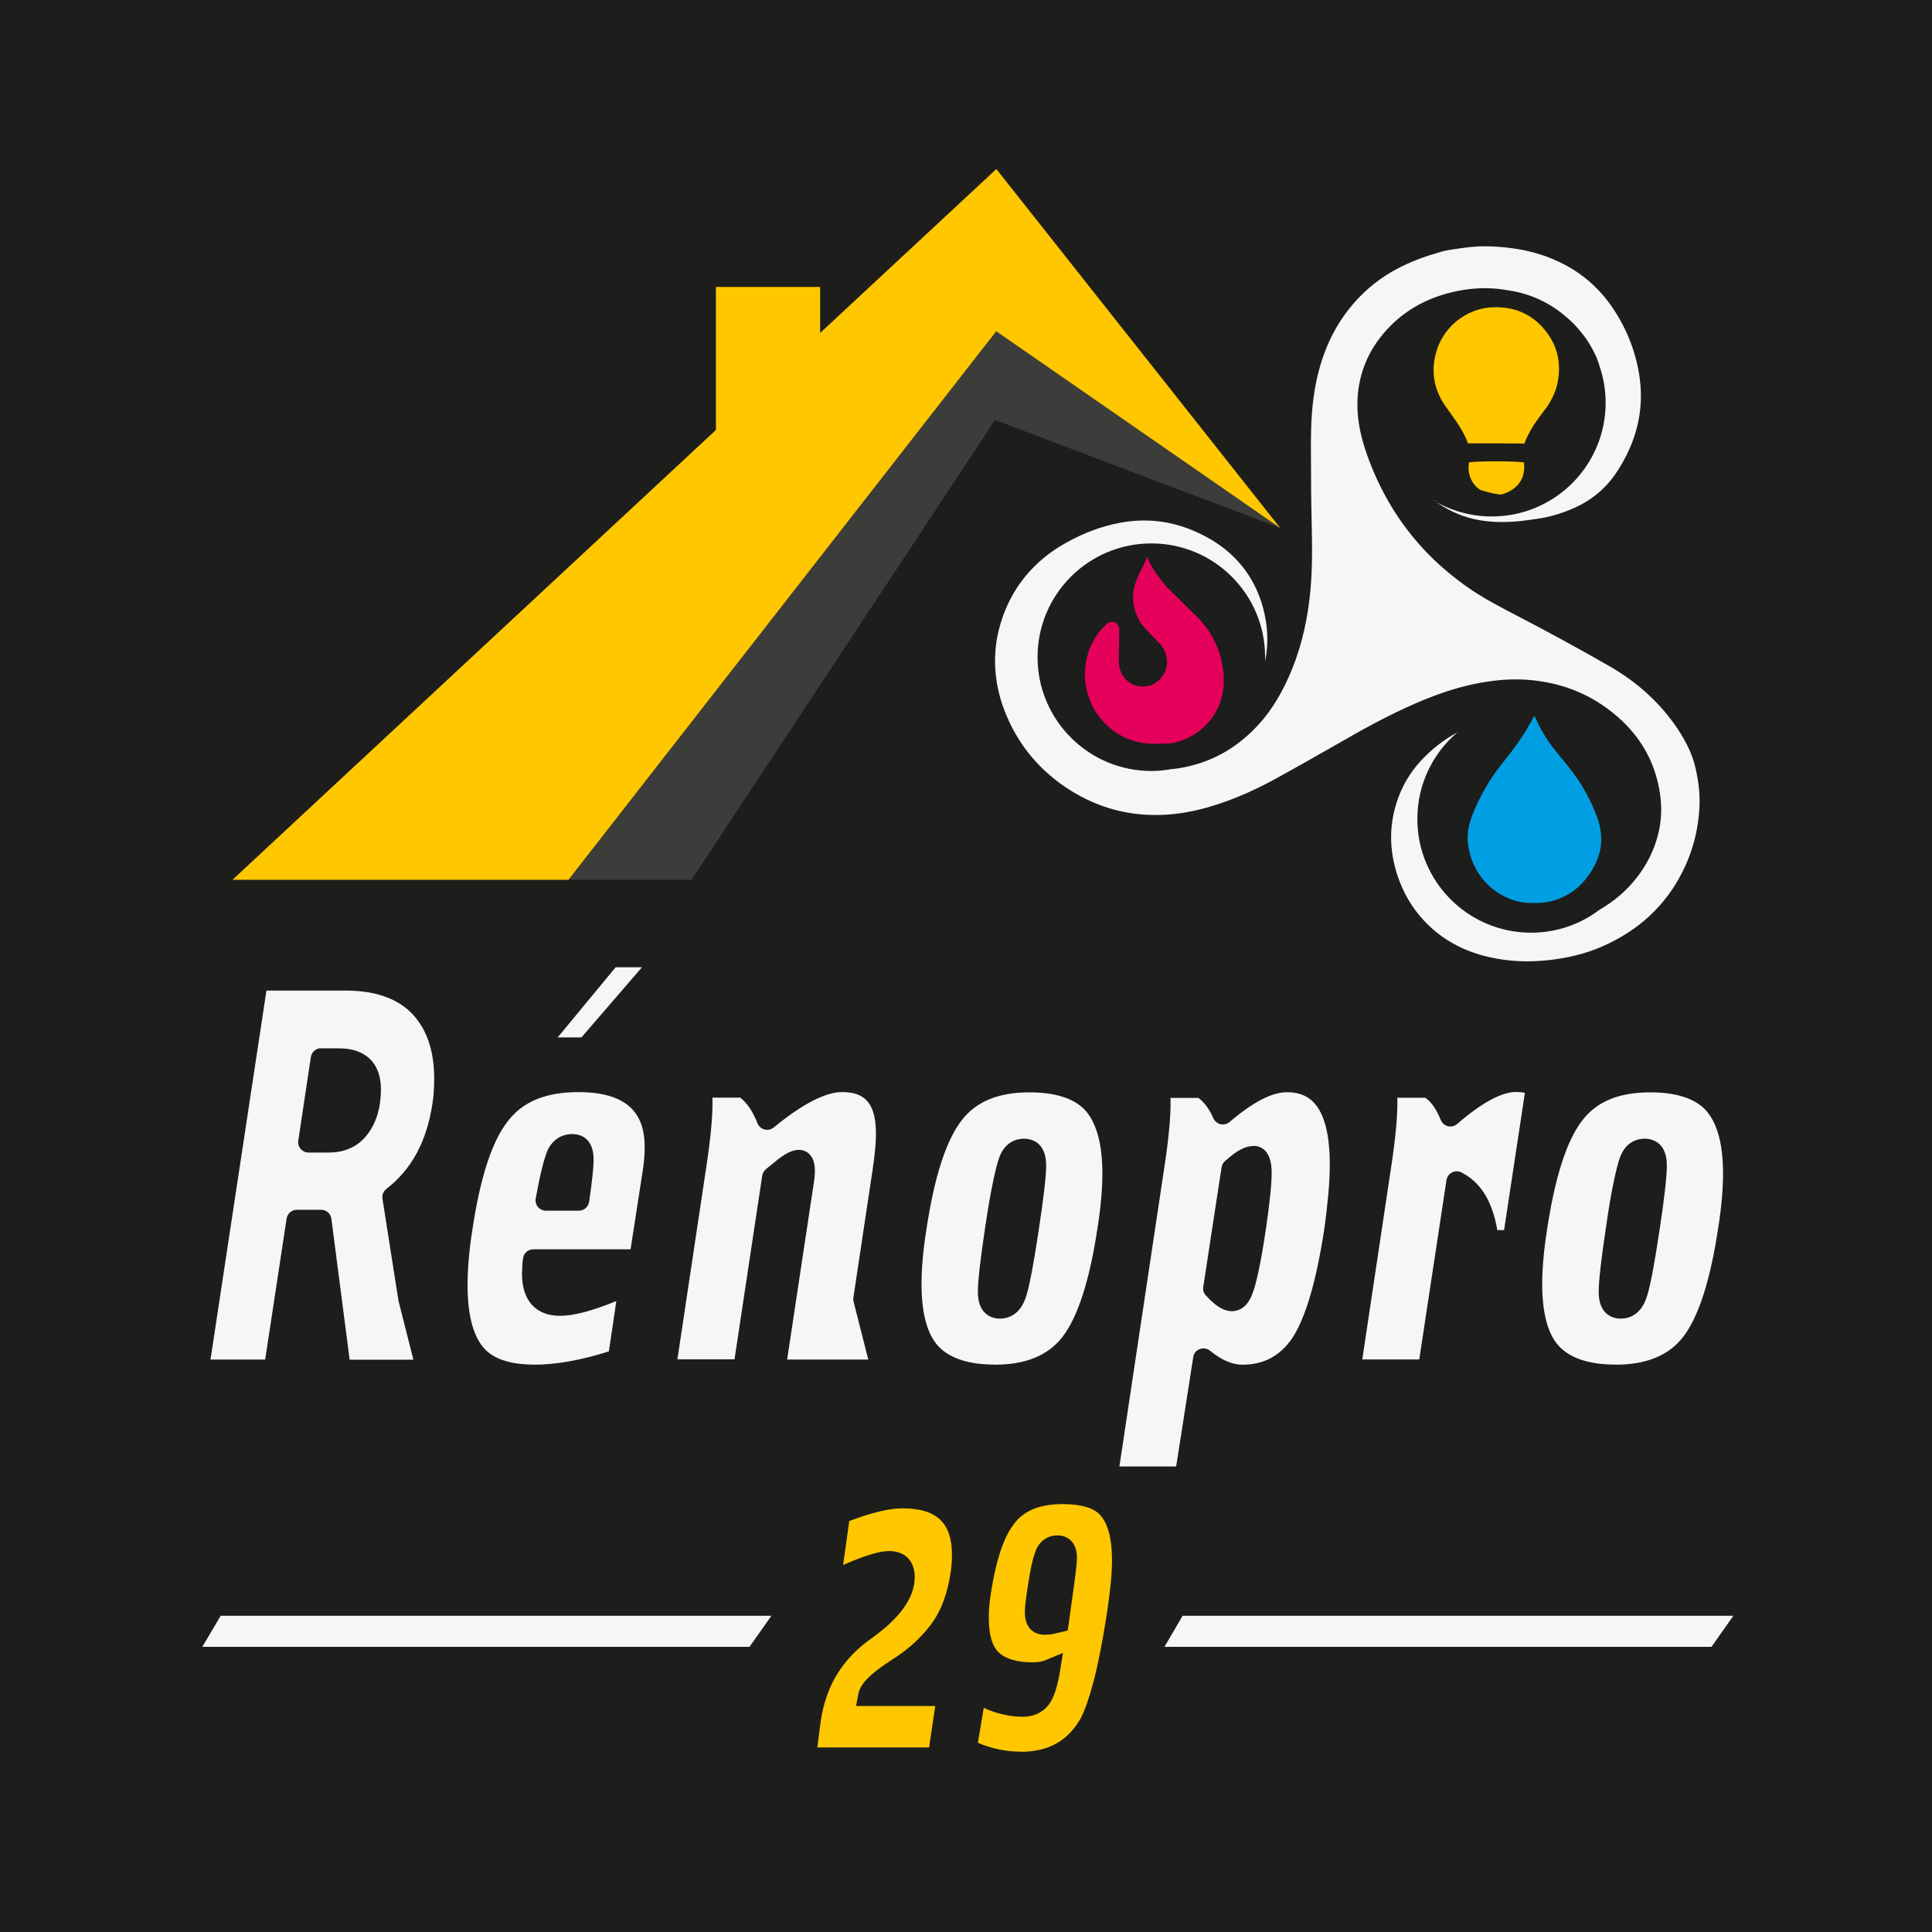
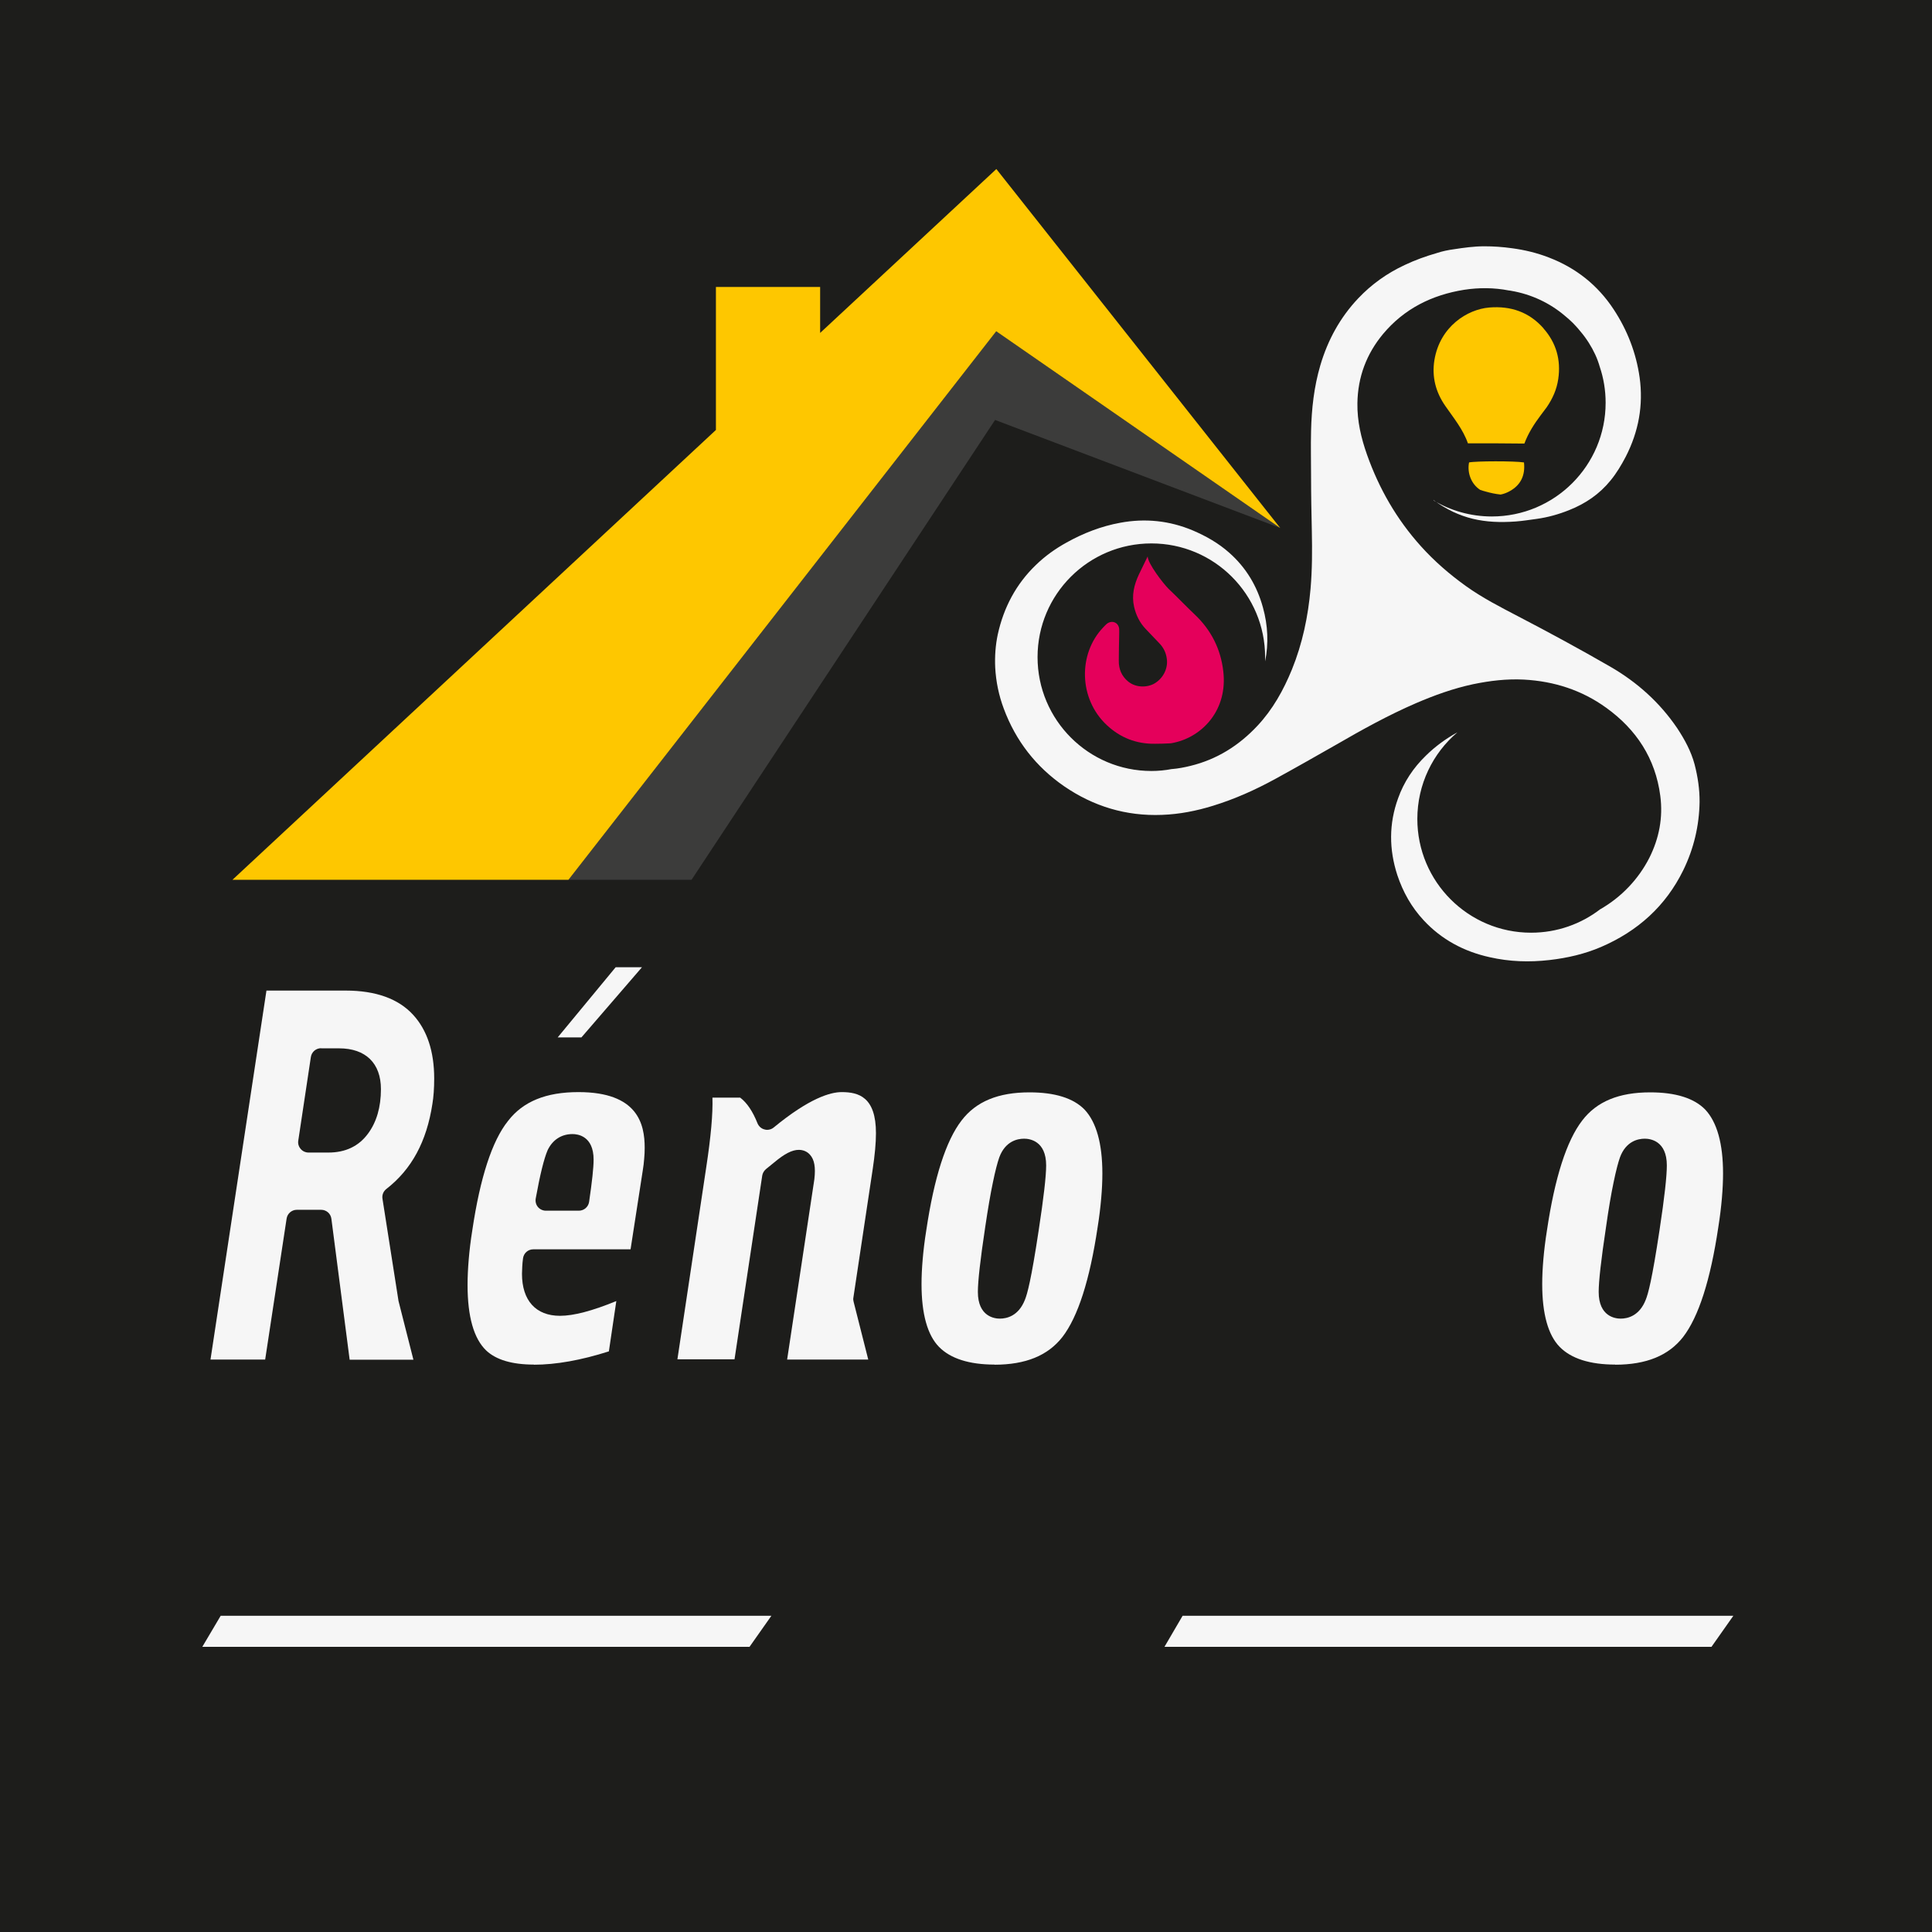
<svg xmlns="http://www.w3.org/2000/svg" id="Calque_2" data-name="Calque 2" viewBox="0 0 150.53 150.53">
  <defs>
    <style>
      .cls-1, .cls-2 {
        fill: #f6f6f6;
      }

      .cls-3 {
        fill: #009fe3;
      }

      .cls-4 {
        fill: #fec700;
      }

      .cls-5 {
        fill: #3c3c3b;
      }

      .cls-2 {
        stroke: #f6f6f6;
        stroke-miterlimit: 10;
      }

      .cls-6 {
        fill: #e5005b;
      }

      .cls-7 {
        fill: #1d1d1b;
      }
    </style>
  </defs>
  <g id="Calque_3" data-name="Calque 3">
    <rect class="cls-7" width="150.53" height="150.53" />
    <polygon class="cls-2" points="92.43 126.39 134.09 126.39 133.09 127.81 91.6 127.81 92.43 126.39" />
    <polygon class="cls-2" points="17.48 126.39 59.14 126.39 58.14 127.81 16.64 127.81 17.48 126.39" />
    <g>
      <path class="cls-1" d="M27.24,105.92l-1.42-10.96c-.05-.4-.39-.7-.8-.7h-1.89c-.4,0-.74,.29-.8,.69l-1.67,10.98h-4.26l4.36-28.75h6.18c2.34,0,4.11,.64,5.25,1.89,1.09,1.19,1.64,2.86,1.64,4.96,0,.77-.05,1.44-.14,1.98-.45,2.94-1.62,5.1-3.59,6.63-.23,.18-.35,.47-.3,.76l1.25,7.97,1.16,4.57h-4.97Zm-2.22-24.25c-.4,0-.74,.29-.8,.69l-.98,6.51c-.04,.23,.03,.47,.19,.65,.15,.18,.38,.28,.61,.28h1.55c1.32,0,2.36-.49,3.08-1.47,.67-.9,1.01-2.07,1.01-3.47,0-2.02-1.19-3.18-3.26-3.18h-1.4Z" />
      <path class="cls-1" d="M41.59,106.32c-1.69,0-2.94-.37-3.71-1.1-.96-.92-1.45-2.63-1.45-5.09,0-.62,.03-1.29,.09-2,.06-.71,.15-1.48,.28-2.28,.61-4.1,1.54-6.96,2.78-8.51,1.17-1.52,2.96-2.25,5.49-2.25,4.62,0,5.16,2.48,5.16,4.34,0,.27-.01,.56-.04,.86-.02,.3-.06,.6-.11,.91l-.95,6.14h-7.58c-.41,0-.75,.3-.8,.71-.03,.22-.05,.44-.06,.64-.01,.21-.02,.4-.02,.56,0,2.08,1.08,3.27,2.96,3.27,1.07,0,2.51-.38,4.39-1.15l-.58,3.92c-2.16,.69-4.13,1.04-5.84,1.04Zm3.02-17.96c-.86,0-1.55,.44-1.94,1.25-.29,.68-.59,1.9-.93,3.77-.04,.24,.02,.48,.17,.66,.15,.18,.38,.29,.62,.29h2.57c.4,0,.74-.29,.8-.69,.23-1.58,.35-2.65,.35-3.29,0-1.85-1.25-1.99-1.64-1.99Zm-1.16-7.53l4.52-5.47h2.05l-4.72,5.47h-1.84Z" />
      <path class="cls-1" d="M61.33,105.92l2.12-14.04c.11-.95,0-1.53-.34-1.91-.22-.25-.53-.38-.87-.38-.52,0-1.11,.3-1.92,.98l-.64,.52c-.15,.13-.26,.31-.29,.5l-2.16,14.32h-4.45l2.24-14.92c.37-2.42,.53-4.22,.49-5.47h2.16c.53,.4,.98,1.07,1.35,2,.1,.24,.3,.42,.55,.48,.07,.02,.13,.03,.2,.03,.18,0,.37-.06,.51-.18,2.78-2.29,4.42-2.76,5.3-2.76,1.32,0,2.67,.38,2.67,3.2,0,.77-.09,1.71-.25,2.78l-1.51,10.04c-.02,.11-.01,.21,.02,.32l1.14,4.5h-6.33Z" />
      <path class="cls-1" d="M77.49,106.32c-1.98,0-3.44-.47-4.33-1.38-.9-.92-1.36-2.57-1.36-4.89,0-.59,.03-1.24,.09-1.93,.06-.7,.15-1.46,.28-2.26,.61-4.1,1.53-6.98,2.75-8.56,1.13-1.48,2.86-2.19,5.29-2.19,1.98,0,3.42,.45,4.29,1.34,.92,.98,1.39,2.65,1.39,4.98,0,.59-.03,1.24-.09,1.93-.06,.7-.15,1.46-.28,2.26-.61,4.1-1.53,6.98-2.75,8.56-1.13,1.44-2.86,2.15-5.29,2.15Zm2.3-17.6c-.52,0-1.46,.19-1.93,1.45-.14,.4-.31,1.03-.5,1.96-.19,.9-.39,2.07-.6,3.49-.39,2.58-.57,4.23-.57,5.04,0,1.93,1.31,2.08,1.71,2.08,.52,0,1.46-.19,1.96-1.48,.18-.45,.48-1.5,1.07-5.41,.39-2.56,.58-4.21,.58-5.05,0-1.93-1.31-2.08-1.71-2.08Z" />
-       <path class="cls-1" d="M87.22,114.24l3.49-23.23c.37-2.42,.53-4.22,.49-5.47h2.17c.46,.34,.85,.87,1.17,1.59,.1,.23,.31,.4,.56,.46,.06,.01,.12,.02,.18,.02,.19,0,.38-.07,.52-.19,1.8-1.54,3.3-2.32,4.46-2.32,1.44,0,3.35,.59,3.35,5.66,0,.67-.04,1.43-.11,2.24-.08,.82-.17,1.7-.3,2.63-.63,4.19-1.49,7.11-2.55,8.68-.95,1.36-2.21,2.02-3.86,2.02-.79,0-1.63-.37-2.51-1.09-.15-.12-.33-.18-.51-.18-.1,0-.19,.02-.29,.05-.27,.1-.47,.34-.51,.63l-1.33,8.52h-4.41Zm10.46-24.95c-.55,0-1.13,.26-1.79,.8l-.43,.36c-.15,.13-.25,.3-.28,.49l-1.43,9.33c-.04,.25,.04,.5,.22,.68l.34,.35c.61,.59,1.15,.86,1.67,.86,.4,0,1.15-.17,1.58-1.31,.32-.78,.67-2.43,1.06-5.01,.31-2.11,.46-3.57,.46-4.48,0-1.88-.99-2.08-1.41-2.08Z" />
-       <path class="cls-1" d="M106.14,105.92l2.24-14.92c.37-2.42,.53-4.22,.49-5.47h2.18c.47,.32,.87,.9,1.21,1.74,.1,.24,.31,.42,.56,.48,.06,.02,.12,.02,.19,.02,.19,0,.38-.07,.53-.2,2.37-2.06,3.79-2.49,4.57-2.49,.3,0,.53,.03,.7,.07l-1.62,10.69h-.53c-.08-.47-.18-.91-.31-1.3-.46-1.51-1.3-2.59-2.48-3.19-.11-.06-.24-.09-.37-.09s-.25,.03-.37,.09c-.23,.12-.39,.34-.43,.6l-2.12,13.97h-4.45Z" />
      <path class="cls-1" d="M125.85,106.32c-1.98,0-3.44-.47-4.33-1.38-.9-.92-1.36-2.57-1.36-4.89,0-.59,.03-1.24,.09-1.93s.15-1.45,.28-2.26c.61-4.1,1.53-6.98,2.75-8.56,1.13-1.48,2.86-2.19,5.29-2.19,1.98,0,3.42,.45,4.29,1.34,.92,.98,1.39,2.65,1.39,4.98,0,.58-.03,1.23-.09,1.93-.06,.69-.15,1.45-.28,2.26-.61,4.1-1.53,6.98-2.75,8.56-1.13,1.44-2.86,2.15-5.29,2.15Zm2.3-17.6c-.52,0-1.46,.19-1.93,1.45-.14,.4-.31,1.03-.5,1.96-.19,.9-.39,2.07-.59,3.49-.39,2.58-.57,4.23-.57,5.04,0,1.93,1.31,2.08,1.71,2.08,.52,0,1.46-.19,1.96-1.48,.18-.45,.48-1.5,1.07-5.41,.39-2.56,.57-4.21,.57-5.05,0-1.93-1.31-2.08-1.71-2.08Z" />
    </g>
    <g>
-       <path class="cls-4" d="M63.68,136.14l.27-2.07c.41-2.72,1.68-4.81,3.9-6.38,2.3-1.64,3.42-3.22,3.42-4.82,0-1.25-.76-2.02-1.99-2.02-.5,0-1.41,.13-3.59,1.08l.48-3.42c1.74-.66,3.13-.99,4.13-.99,2.68,0,3.87,1.12,3.87,3.63,0,.23,0,.47-.03,.72-.02,.25-.04,.49-.08,.72-.24,1.49-.67,2.72-1.28,3.63-.34,.52-.8,1.06-1.36,1.61-.57,.55-1.26,1.08-2.05,1.57-1.59,1.03-2.35,1.82-2.49,2.57l-.18,.95h6.17l-.48,3.23h-8.73Z" />
-       <path class="cls-4" d="M79.53,136.48c-1.13,0-2.25-.23-3.34-.69l.46-2.73c.34,.16,.68,.29,1.01,.39,.67,.2,1.34,.31,2.01,.31,1.07,0,1.68-.49,2.01-.9,.41-.52,.69-1.36,.91-2.65l.23-1.42-1.33,.55c-.29,.12-.63,.18-1.02,.18-1.21,0-2.1-.26-2.64-.76-.53-.49-.79-1.41-.79-2.73,0-.69,.08-1.49,.24-2.36,.41-2.44,1.04-4.17,1.88-5.13,.78-.91,1.97-1.35,3.63-1.35,1.41,0,2.39,.28,2.91,.83,.62,.66,.94,1.84,.94,3.51,0,.62-.04,1.31-.12,2.05-.08,.76-.19,1.6-.34,2.53-.31,1.95-.63,3.58-.96,4.84-.32,1.24-.65,2.19-.97,2.84-.98,1.81-2.52,2.7-4.7,2.7Zm2.86-16.85c-.79,0-1.41,.45-1.71,1.23-.08,.21-.18,.52-.28,.97-.1,.41-.19,.93-.29,1.57-.17,1.06-.26,1.79-.26,2.22,0,1.29,.78,1.75,1.52,1.75,.25,0,.5-.02,.72-.07,.19-.04,.38-.08,.57-.13l.53-.13,.08-.54c.2-1.45,.36-2.58,.47-3.41,.15-1.15,.17-1.53,.17-1.71,0-1.29-.78-1.75-1.52-1.75Z" />
-     </g>
+       </g>
    <path class="cls-1" d="M111.7,38.97c2.02,1.47,3.96,1.84,6.41,1.66,.54-.04,1.08-.13,1.61-.2,.88-.12,1.73-.36,2.55-.69,1.26-.5,2.35-1.24,3.21-2.3,.47-.57,.85-1.21,1.19-1.86,1-1.95,1.38-4.01,1.08-6.17-.27-1.91-.96-3.69-2.02-5.3-1.24-1.89-2.94-3.24-5.06-4.05-.93-.36-1.89-.59-2.87-.72-.71-.1-1.43-.15-2.15-.15-.8,0-1.59,.11-2.37,.23-.44,.06-.89,.15-1.31,.29-.87,.25-1.71,.55-2.53,.94-1.37,.64-2.58,1.5-3.62,2.6-1.41,1.49-2.37,3.25-2.95,5.22-.49,1.67-.68,3.38-.72,5.11-.03,1.19,0,2.37,0,3.56,0,1.42,.03,2.83,.06,4.26,.03,1.49,.03,2.98-.1,4.47-.19,2.16-.63,4.27-1.45,6.29-.66,1.61-1.49,3.11-2.69,4.39-1.44,1.54-3.16,2.62-5.21,3.12-.48,.12-.96,.21-1.44,.25,0,0-.02,0-.03,0-.51,.1-1.04,.15-1.58,.15-4.89,0-8.87-3.97-8.87-8.87s3.97-8.86,8.87-8.86,8.86,3.97,8.86,8.86c0,.11,0,.22,0,.33,.28-1.4,.22-2.8-.17-4.2-.46-1.68-1.32-3.11-2.62-4.26-.84-.75-1.81-1.3-2.84-1.74-1.83-.77-3.72-.96-5.66-.6-1.48,.27-2.87,.81-4.18,1.54-.87,.48-1.67,1.05-2.39,1.75-1.55,1.49-2.51,3.32-2.97,5.41-.18,.85-.24,1.71-.2,2.58,.06,1.1,.28,2.17,.67,3.21,.93,2.5,2.5,4.52,4.7,6.04,2.29,1.57,4.83,2.34,7.63,2.23,1.36-.05,2.68-.31,3.97-.71,1.69-.52,3.3-1.24,4.85-2.09,1.59-.87,3.17-1.77,4.75-2.67,2.02-1.17,4.06-2.3,6.21-3.23,1.44-.62,2.91-1.15,4.45-1.48,1.3-.27,2.62-.43,3.97-.36,2.35,.13,4.5,.82,6.4,2.19,2.35,1.69,3.84,3.95,4.22,6.87,.22,1.7-.09,3.3-.85,4.82-.84,1.65-2.16,3.06-3.84,4.02-1.49,1.14-3.35,1.82-5.38,1.82-4.89,0-8.86-3.97-8.86-8.86,0-2.7,1.21-5.13,3.12-6.75-.89,.49-1.72,1.09-2.46,1.82-.97,.94-1.71,2.05-2.16,3.32-.72,1.98-.71,3.98-.06,5.98,.44,1.32,1.1,2.5,2.05,3.52,1.4,1.51,3.15,2.44,5.15,2.88,1.54,.35,3.09,.4,4.66,.22,1.39-.16,2.74-.47,4.02-1.02,2.85-1.23,5.03-3.18,6.4-5.98,.82-1.68,1.24-3.46,1.27-5.31,.01-.98-.14-1.98-.39-2.94-.27-1.01-.77-1.93-1.35-2.81-1.37-2.02-3.14-3.6-5.24-4.81-2.34-1.35-4.72-2.64-7.12-3.89-1.4-.73-2.81-1.45-4.11-2.38-1.28-.92-2.46-1.94-3.51-3.11-1.88-2.09-3.25-4.47-4.19-7.12-.46-1.3-.77-2.62-.75-4.01,.03-2.05,.71-3.85,2-5.4,1.65-1.97,3.81-3.04,6.31-3.44,1.17-.18,2.34-.17,3.48,.05,.06,0,.13,.02,.2,.03,1.57,.27,3.01,.95,4.18,1.95,.13,.1,.24,.21,.36,.31,.17,.15,.35,.33,.51,.51,.1,.11,.21,.23,.31,.36,.25,.29,.47,.59,.68,.92,.38,.6,.67,1.22,.85,1.86,.3,.88,.46,1.83,.46,2.81,0,4.89-3.97,8.86-8.87,8.86-1.66,0-3.22-.46-4.54-1.25" />
    <polygon class="cls-5" points="99.75 41.14 77.53 32.72 53.88 68.55 44.29 68.55 77.62 25.81 99.75 41.14" />
    <polygon class="cls-4" points="77.63 13.17 63.9 25.94 63.9 22.36 55.78 22.36 55.78 33.5 18.11 68.55 44.29 68.55 77.62 25.81 99.75 41.14 77.63 13.17" />
-     <path class="cls-3" d="M119.56,55.76h0c.43,1.03,1.02,2,1.73,2.86,.87,1.04,1.72,2.07,2.36,3.3,.31,.58,.58,1.18,.8,1.79,.68,1.86,.2,3.5-1.05,4.96-.85,.99-2.26,1.74-3.84,1.68-2.09,.14-4.69-1.42-5.16-4.44-.12-.73-.02-1.44,.22-2.13,.29-.83,.68-1.63,1.12-2.39,.5-.89,1.05-1.6,1.63-2.32,.84-1.03,1.57-2.15,2.19-3.32h0Z" />
    <g>
      <path class="cls-4" d="M118.74,36.03c-.73-.12-3.79-.11-4.28,0-.16,.81,.17,1.69,.87,2.14,.14,.05,.28,.09,.43,.13,.39,.11,.76,.19,1.15,.23h.02c.25-.05,.49-.14,.73-.28,.83-.47,1.19-1.22,1.08-2.22Z" />
      <path class="cls-4" d="M120.26,25.58c-1.11-1.26-2.54-1.76-4.23-1.62s-3.84,1.47-4.27,4.1c-.21,1.3,.1,2.49,.85,3.57,.65,.94,1.38,1.82,1.76,2.91,1.48,0,2.91,0,4.4,.02,.32-.85,.78-1.55,1.29-2.23,.15-.2,.3-.4,.45-.6,.46-.67,.78-1.38,.9-2.2,.22-1.49-.16-2.82-1.15-3.94Z" />
    </g>
    <path class="cls-6" d="M89.42,43.35c0,.55,1.24,2.15,1.63,2.53,.7,.66,1.36,1.36,2.06,2.02,1.26,1.2,2,2.67,2.2,4.39,.36,3-1.59,5.08-3.81,5.57-.13,.03-.27,.06-.41,.06-.37,.02-.73,.03-1.1,.03-1.45,.02-2.7-.47-3.75-1.45-2.21-2.06-2.24-5.57-.29-7.61,.09-.1,.19-.2,.29-.29,.41-.31,.91-.1,.96,.4,.01,.15,0,.32,0,.48-.01,.66-.03,1.33-.03,1.99-.01,.66,.22,1.21,.73,1.63,.64,.52,1.54,.46,2.07,.14,.66-.4,1.05-1.16,.94-1.92-.06-.47-.26-.87-.59-1.21-.35-.36-.69-.73-1.05-1.1-.47-.49-.76-1.08-.91-1.74-.2-.89,0-1.71,.38-2.52" />
  </g>
</svg>